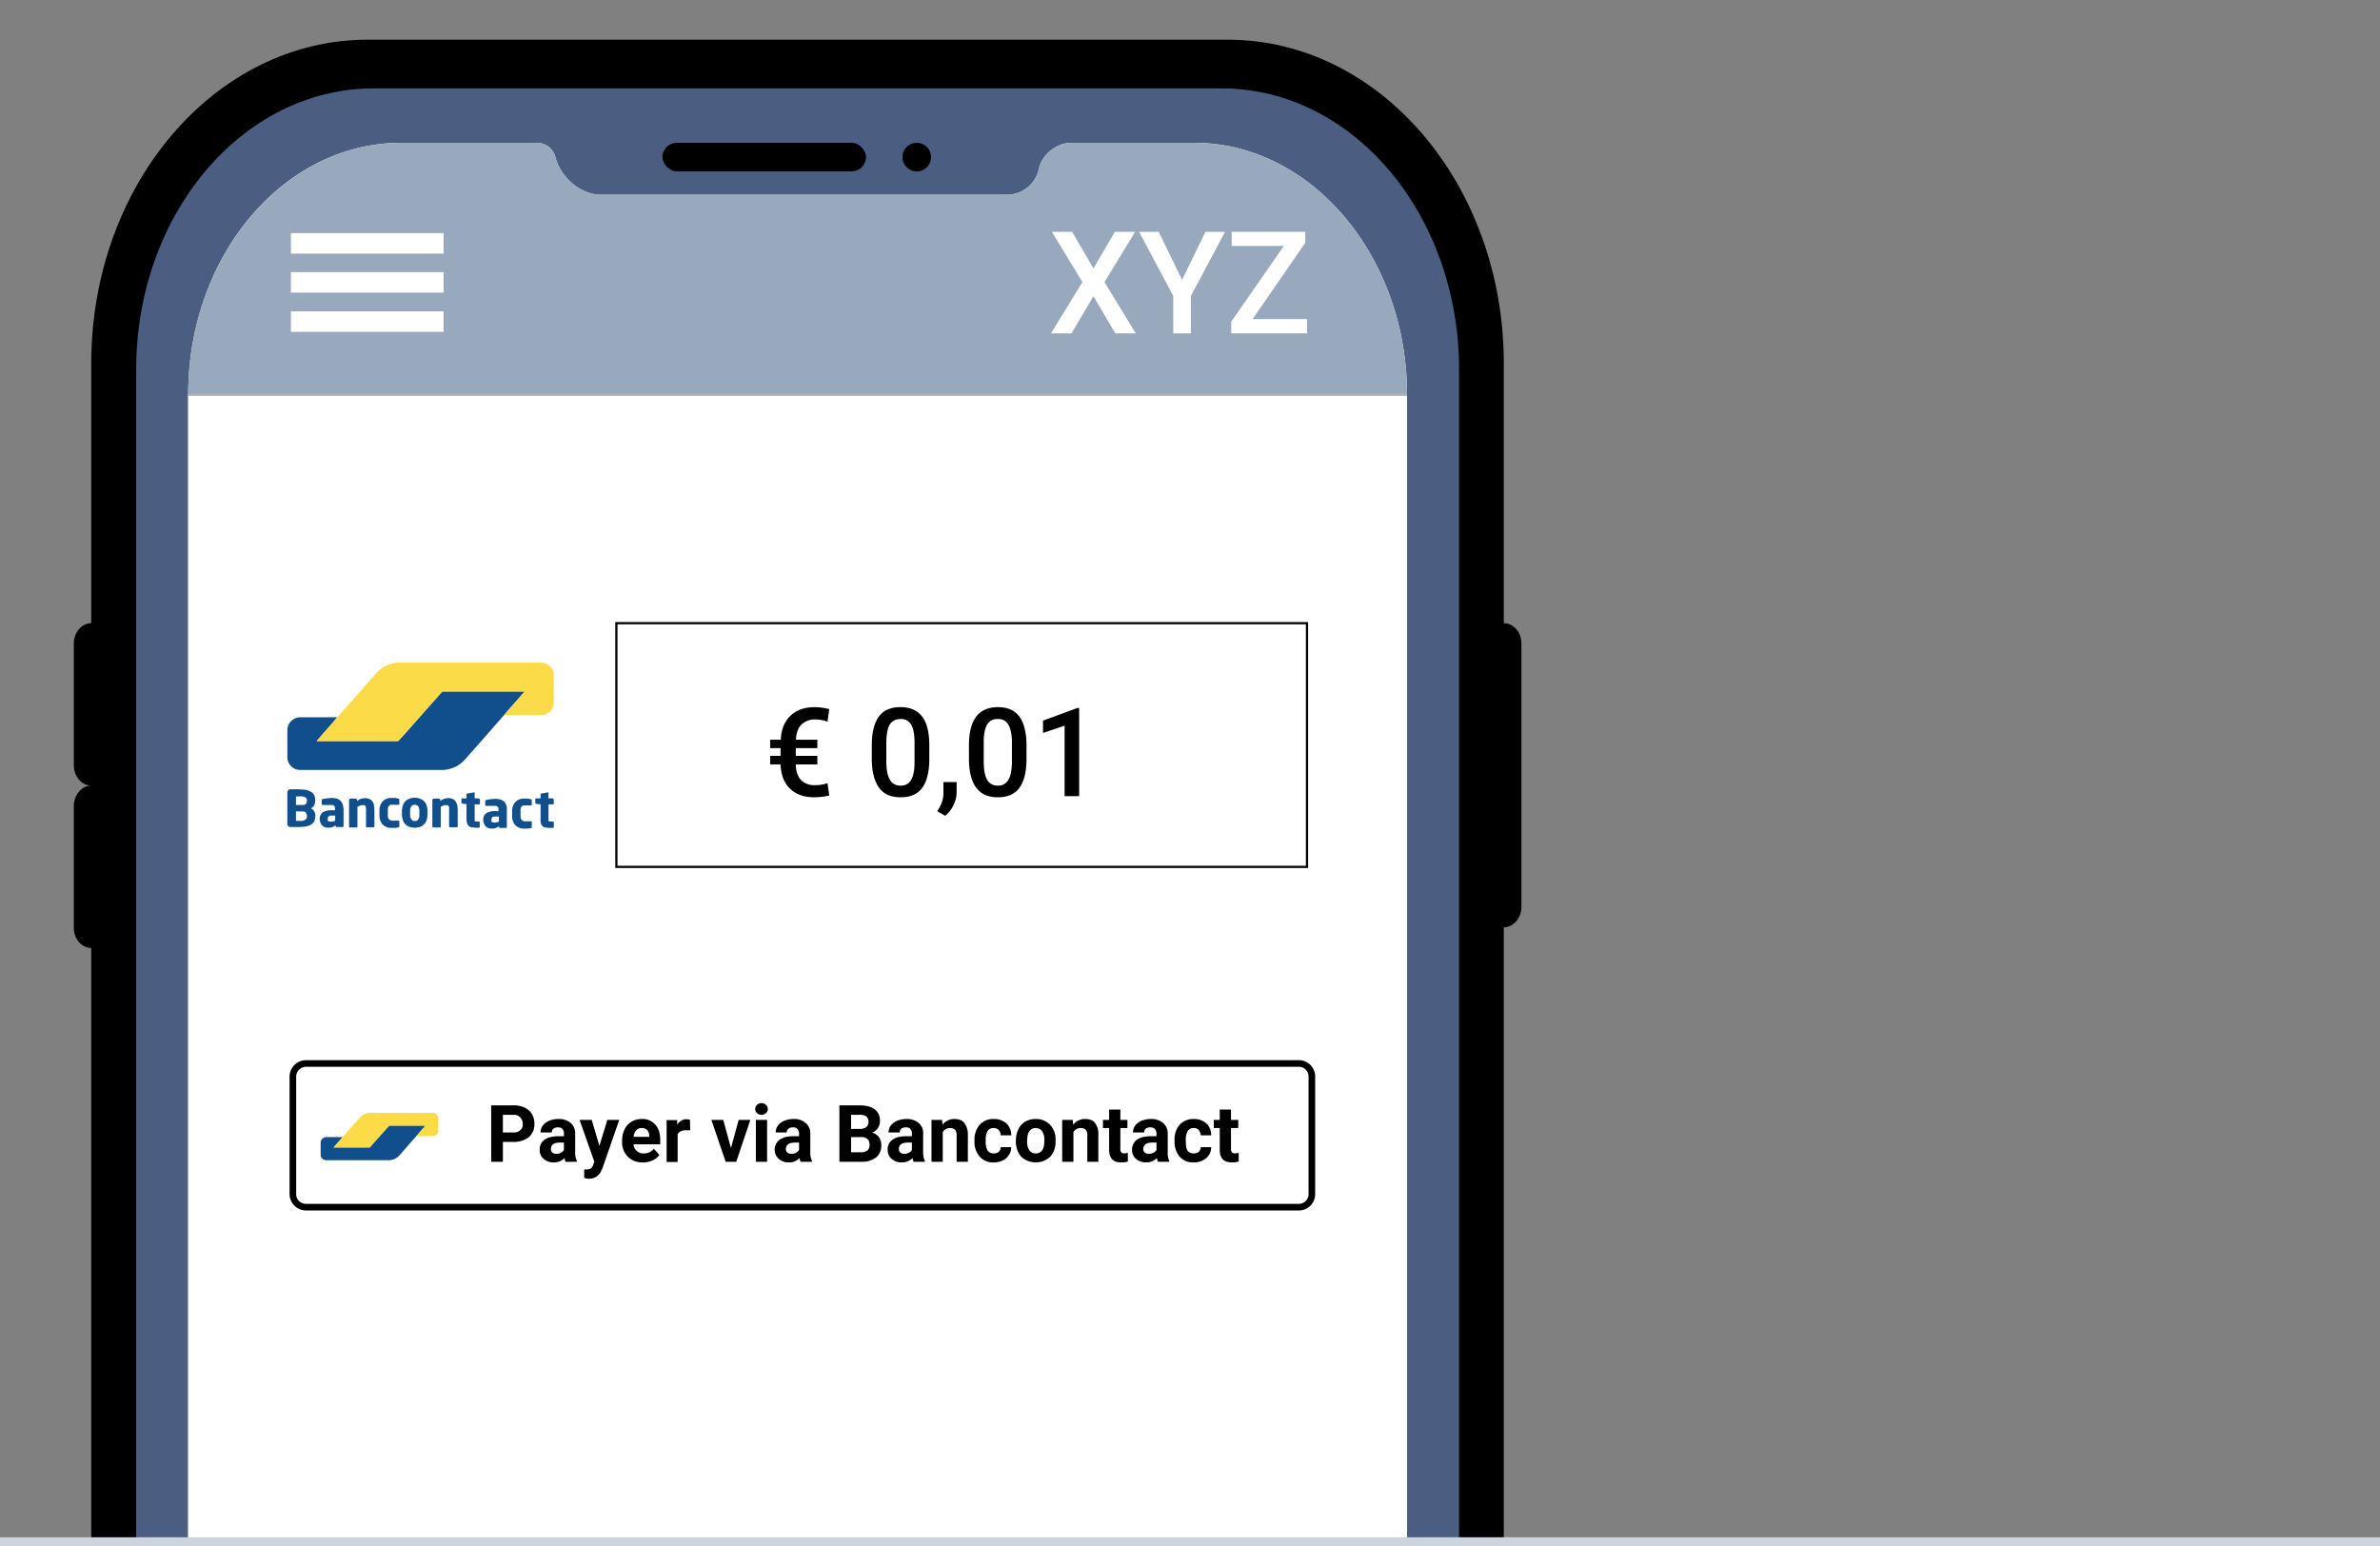
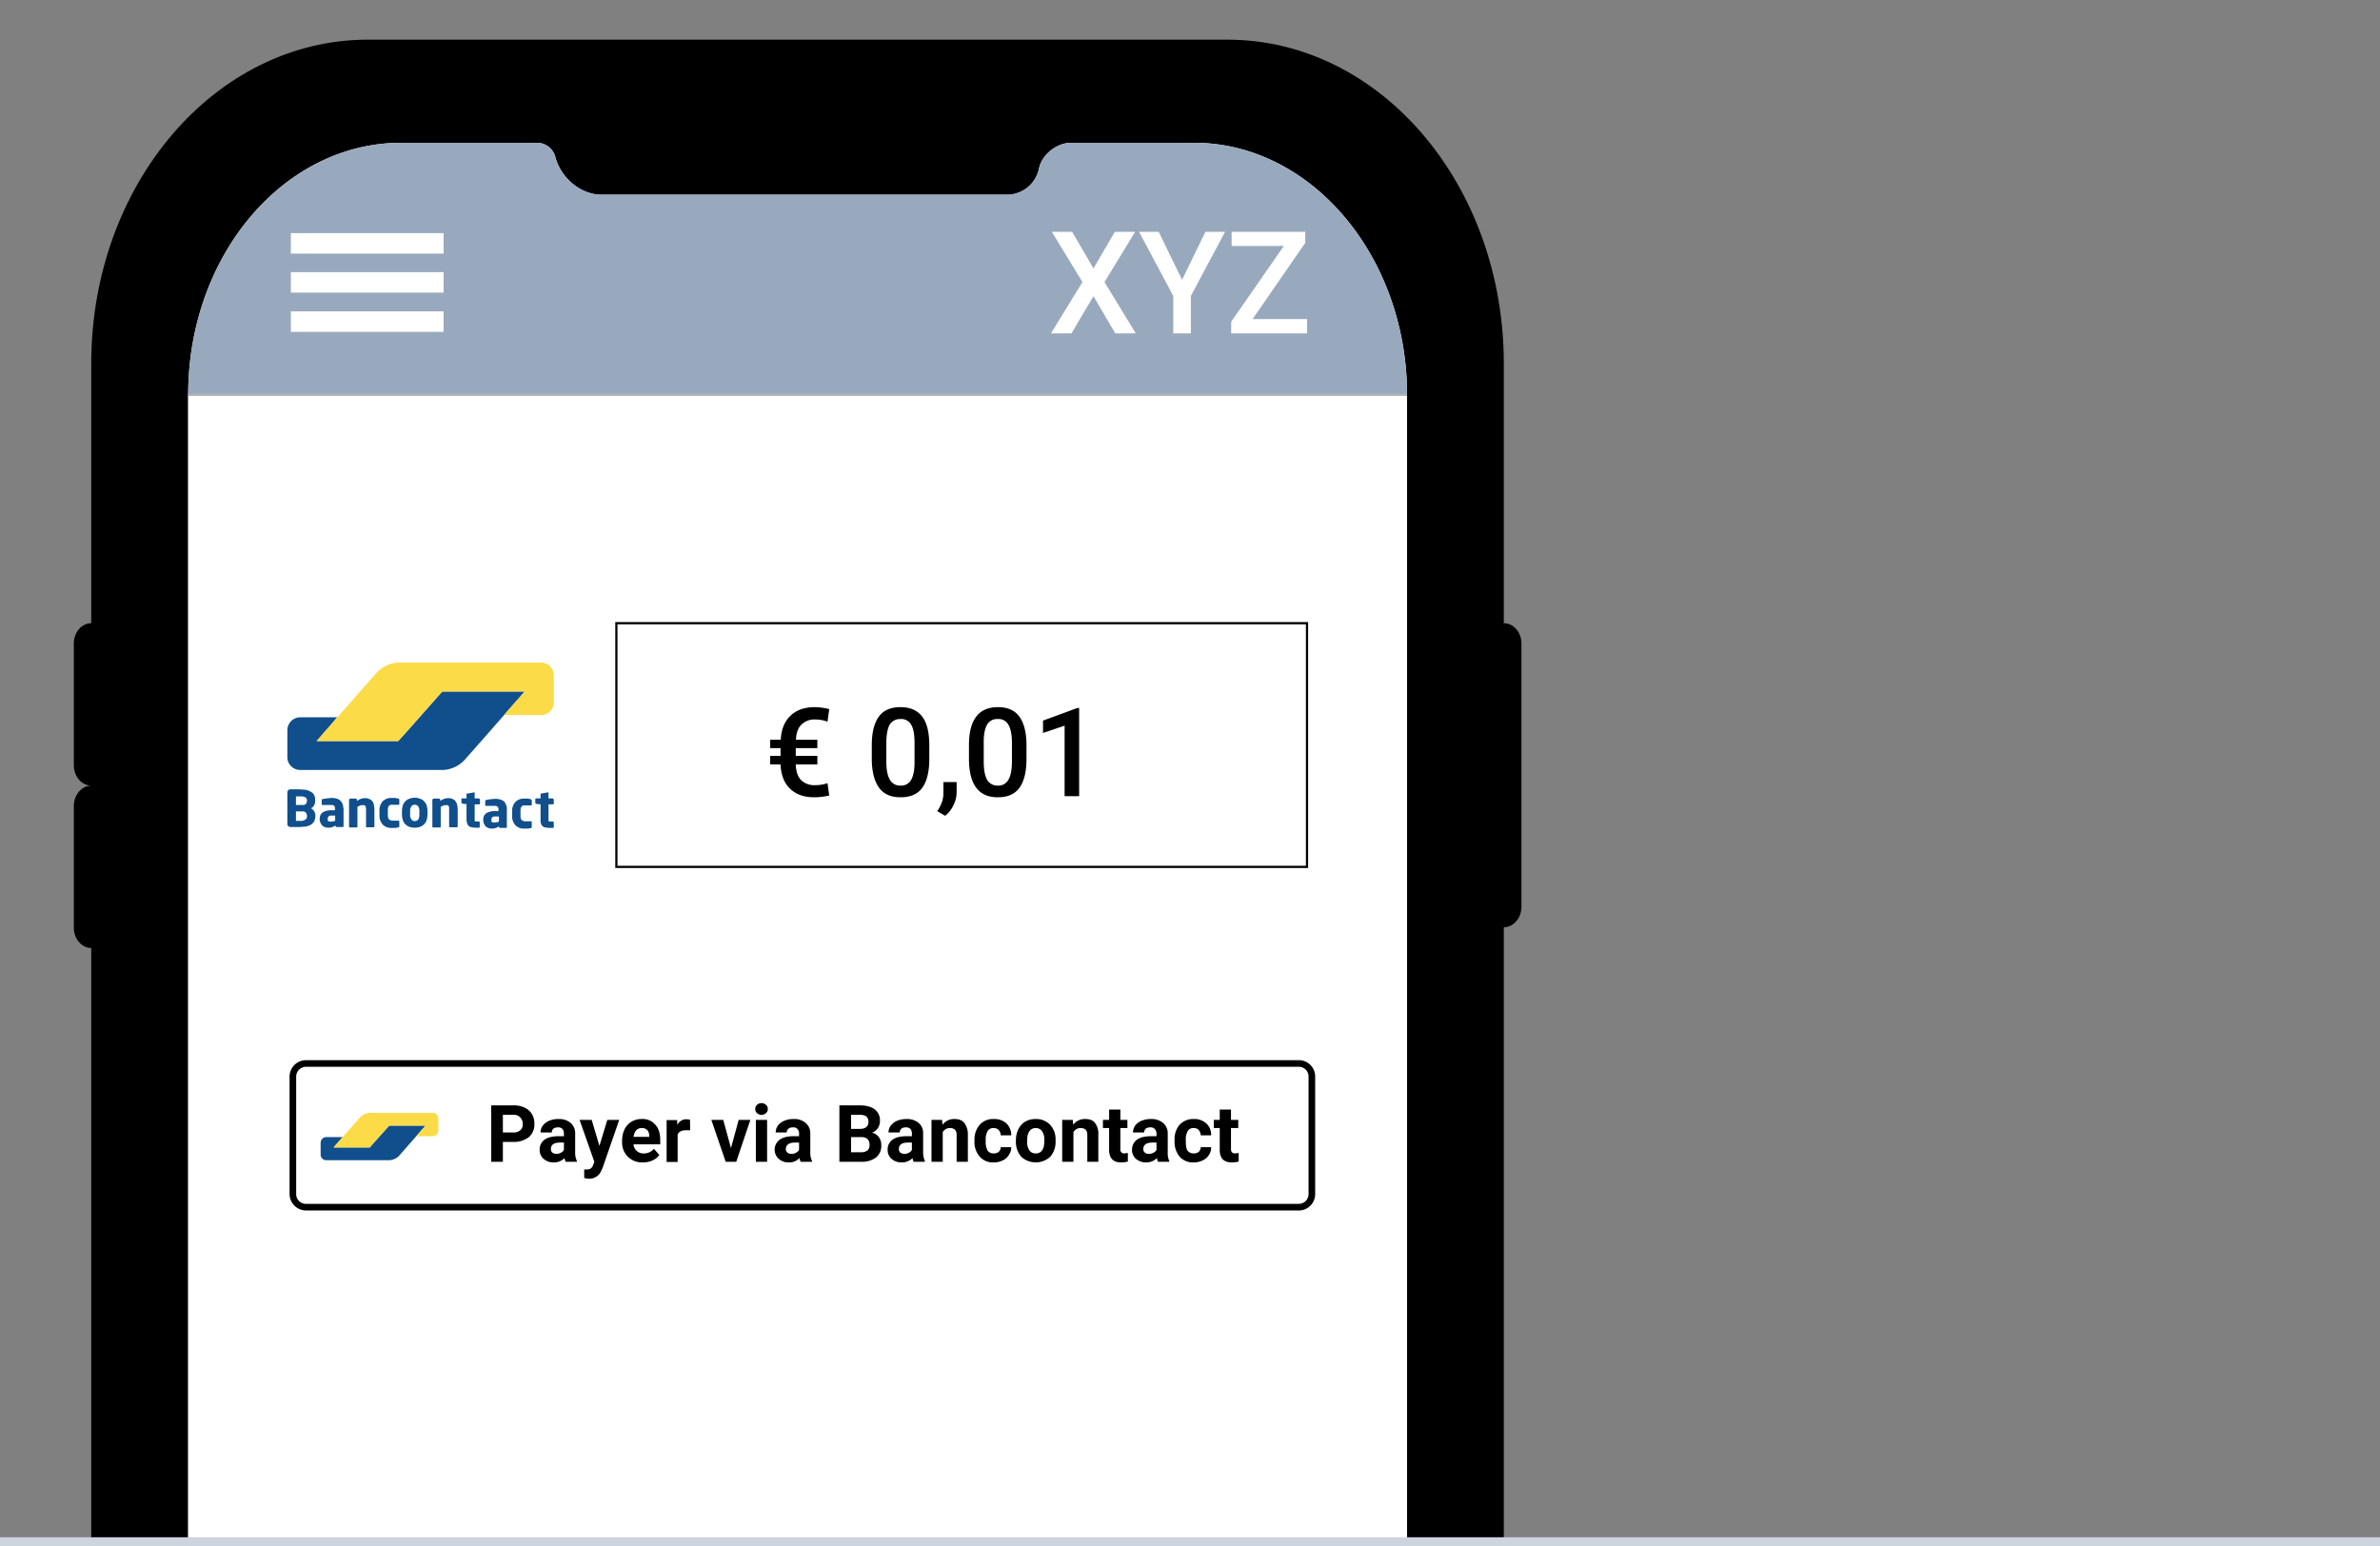
<svg xmlns="http://www.w3.org/2000/svg" id="Layer_1" data-name="Layer 1" viewBox="0 0 1080 701.6">
  <rect x="0" y="0" width="1080" height="701.6" fill="#808080" stroke="none" />
  <defs>
    <style>.cls-1{fill:#4b5d80;}.cls-2{fill:#fff;}.cls-3{fill:#99a9bd;}.cls-4{fill:#b3b3b3;}.cls-5{fill:none;}.cls-6{fill:#ccd4de;}.cls-7{fill:#104f8c;}.cls-8{fill:#fcdb48;}</style>
  </defs>
  <path d="M682.4,701.6V420.8c4.4,0,8-4.2,8-9.3V292c0-5.1-3.6-9.2-8-9.2V165c0-81.2-56.1-147-125.4-147H166.9C97.6,18,41.4,83.8,41.4,165V282.8c-4.3,0-7.9,4.1-7.9,9.2v55.3c0,5.1,3.6,9.2,7.9,9.2-4.3,0-7.9,4.2-7.9,9.3V421c0,5.1,3.6,9.2,7.9,9.2V701.6" />
-   <path class="cls-1" d="M662.1,701.6V167.7c0-70.5-48.3-127.6-107.8-127.6H169.6C110,40.1,61.8,97.2,61.8,167.7V701.6" />
  <path class="cls-2" d="M638.5,701.6V179.2c0-62.9-43.5-114.4-96.7-114.4H486.1c-6.5,0-13.2,5.2-14.6,11.6a14.9,14.9,0,0,1-14.5,12H272.9c-9.5,0-18.5-7.8-20.9-17.2a8.7,8.7,0,0,0-8.2-6.4H182.1c-53.4,0-96.7,51.2-96.7,114.4V701.6" />
  <rect x="300.6" y="64.8" width="92.4" height="12.94" rx="6.5" />
-   <circle cx="416" cy="71.3" r="6.5" />
  <rect class="cls-2" x="85.4" y="179.2" width="553.1" height="522.4" />
  <path class="cls-3" d="M638.5,179.2c0-62.9-43.5-114.4-96.7-114.4H486.1c-6.5,0-13.2,5.2-14.6,11.6A14.8,14.8,0,0,1,457,88.3H272.9c-9.5,0-18.5-7.8-20.9-17.1a8.6,8.6,0,0,0-8.2-6.4H182.1c-53.4,0-96.7,51.2-96.7,114.4Z" />
  <rect class="cls-4" x="85.4" y="178.7" width="553.1" height="1" />
  <rect class="cls-2" x="132" y="105.8" width="69.3" height="9.29" />
  <rect class="cls-2" x="132" y="123.5" width="69.3" height="9.29" />
  <rect class="cls-2" x="132" y="141.3" width="69.3" height="9.29" />
  <path class="cls-2" d="M132.9,488.5a6,6,0,0,1,6-5.9H589.4a6,6,0,0,1,5.9,5.9v53.4a5.9,5.9,0,0,1-5.9,5.9H138.9a5.9,5.9,0,0,1-6-5.9Z" />
  <path d="M138.9,484.1H589.4v-3H138.9Zm454.9,4.4v53.4h3V488.5Zm-4.4,57.8H138.9v3H589.4Zm-455-4.4V488.5h-3v53.4Zm4.5,4.4a4.4,4.4,0,0,1-4.5-4.4h-3a7.5,7.5,0,0,0,7.5,7.4Zm454.9-4.4a4.4,4.4,0,0,1-4.4,4.4v3a7.4,7.4,0,0,0,7.4-7.4Zm-4.4-57.8a4.4,4.4,0,0,1,4.4,4.4h3a7.4,7.4,0,0,0-7.4-7.4Zm-450.5-3a7.5,7.5,0,0,0-7.5,7.4h3a4.5,4.5,0,0,1,4.5-4.4Z" />
  <path d="M370.9,346.9h-9.8c.1,3.1.9,5.5,2.4,7.1a8.6,8.6,0,0,0,6.4,2.3,16.9,16.9,0,0,0,5.6-.9l.8,5.6a30.8,30.8,0,0,1-6.8.8c-4.7,0-8.3-1.3-11-3.9s-4.1-6.3-4.3-11h-4.7V343h4.7v-3.5h-4.7v-3.8h4.8c.2-4.7,1.7-8.3,4.4-10.9s6.4-3.9,11-3.9a27.4,27.4,0,0,1,6.6.9l-.8,5.7a15.2,15.2,0,0,0-5.5-1,8.3,8.3,0,0,0-6.4,2.4c-1.5,1.5-2.3,3.8-2.4,6.8h9.7v3.8h-9.8V343h9.8Z" />
  <path d="M421.7,344.5c0,5.7-1.1,10.1-3.2,13s-5.4,4.3-9.8,4.3-7.6-1.4-9.7-4.2-3.3-7.1-3.4-12.6v-6.9c0-5.7,1.1-10,3.2-12.9s5.4-4.3,9.8-4.3,7.6,1.4,9.8,4.2,3.2,7,3.3,12.5Zm-6.7-7.4c0-3.8-.5-6.5-1.5-8.2a5.1,5.1,0,0,0-4.9-2.6,5.5,5.5,0,0,0-4.8,2.4c-1,1.7-1.5,4.3-1.6,7.8v9c0,3.7.5,6.5,1.6,8.3a5.2,5.2,0,0,0,4.9,2.7,5.1,5.1,0,0,0,4.7-2.5c1-1.7,1.6-4.3,1.6-7.9Z" />
  <path d="M428.9,370.2l-3.6-2.1a17.5,17.5,0,0,0,2.2-4.3,12.1,12.1,0,0,0,.6-3.8v-5.1h6v4.7a12.9,12.9,0,0,1-1.5,5.9A13.3,13.3,0,0,1,428.9,370.2Z" />
  <path d="M465.8,344.5c0,5.7-1.1,10.1-3.2,13s-5.4,4.3-9.8,4.3-7.5-1.4-9.7-4.2-3.3-7.1-3.4-12.6v-6.9q0-8.6,3.3-12.9c2.1-2.8,5.4-4.3,9.8-4.3s7.6,1.4,9.7,4.2,3.2,7,3.3,12.5Zm-6.6-7.4c0-3.8-.6-6.5-1.6-8.2a5,5,0,0,0-4.8-2.6,5.2,5.2,0,0,0-4.8,2.4c-1,1.7-1.6,4.3-1.6,7.8v9c0,3.7.5,6.5,1.5,8.3a5.3,5.3,0,0,0,4.9,2.7,5.1,5.1,0,0,0,4.7-2.5c1.1-1.7,1.6-4.3,1.7-7.9Z" />
  <path d="M489.7,361.3h-6.6v-32l-9.8,3.3V327l15.5-5.7h.9Z" />
  <path d="M593.6,393.9H279.2V282.3H593.6Zm-313.4-1H592.6V283.3H280.2Z" />
  <path class="cls-2" d="M496.2,121.8l9.7-16.6h9.2L501.2,128l14.2,23.3h-9.3l-9.9-16.9-10,16.9h-9.3L491.2,128l-13.9-22.8h9.2Z" />
  <path class="cls-2" d="M536.4,127,547,105.2h8.9l-15.5,29.1v17h-8v-17l-15.5-29.1h8.9Z" />
  <path class="cls-2" d="M568.4,144.8h24.7v6.5H558.7V146l23.9-34.4H558.9v-6.4h33.4v5Z" />
  <rect class="cls-5" width="1080" height="701.58" />
  <rect class="cls-6" y="697.6" width="1080" height="4" />
  <path class="cls-2" d="M268.8,383.7a9.5,9.5,0,0,1-9.5,9.5h-137a9.5,9.5,0,0,1-9.5-9.5V292.4a9.5,9.5,0,0,1,9.5-9.4h137a9.4,9.4,0,0,1,9.4,9.4v91.3Z" />
  <path class="cls-7" d="M238.1,313.8H200.7l-3.8,4.3L184.6,332h0l-3.9,4.3H143.8l3.7-4.4,1.8-2,3.7-4.4H136.1a5.9,5.9,0,0,0-5.7,5.8h0v12.3a5.8,5.8,0,0,0,5.7,5.8h65.1a14.4,14.4,0,0,0,9.4-4.3l9.9-11.2Z" />
  <path class="cls-8" d="M245.6,300.7a5.8,5.8,0,0,1,5.7,5.8v12.2a5.7,5.7,0,0,1-5.7,5.8H228.7l3.7-4.3h0l1.9-2.1,3.8-4.3H200.7l-20,22.5H143.6l26.6-30.2,1-1.1a14.4,14.4,0,0,1,9.5-4.3h64.9Z" />
  <path class="cls-7" d="M251.3,375v-1.8a.5.5,0,0,0-.5-.4h-1.1c-.4,0-.6,0-.7-.2s-.1-.4-.1-.9V365h2.2l.2-.3v-1.9l-.2-.3-.3-.2h-1.9v-2.4c0-.2,0-.3-.1-.3h-.3l-2.8.5h-.3a.4.4,0,0,0-.1.3v1.9h-1.9c-.2,0-.3,0-.3.1a.5.5,0,0,0-.2.4v1.5c0,.1.1.2.2.3s.1.1.3.2l1.9.2v6.7a6.5,6.5,0,0,0,.2,2.1,2.3,2.3,0,0,0,.7,1.1,2.3,2.3,0,0,0,1.2.6l1.7.2h1.8a.4.4,0,0,0,.4-.4m-10-.2v-2.1a.4.4,0,0,0-.1-.3H238l-.7-.2-.6-.4a2,2,0,0,1-.4-.8,5.3,5.3,0,0,1-.1-1.3v-1.9a4.5,4.5,0,0,1,.1-1.3,1.5,1.5,0,0,1,.4-.8l.6-.5h3.9c.1,0,.1-.1.1-.3v-2c0-.2,0-.3-.1-.3l-.3-.2-1.3-.3h-1.8a5.3,5.3,0,0,0-3.9,1.5,6,6,0,0,0-1.5,4.4v1.9a5.9,5.9,0,0,0,1.5,4.3,5.1,5.1,0,0,0,3.9,1.5h1.8l1.3-.2.3-.2a.4.4,0,0,0,.1-.3m-14.9-2.5a1.6,1.6,0,0,1-.9.3l-1.1.2-1.1-.2c-.2-.1-.3-.4-.3-1h0c0-.3.1-.6.1-.8l.3-.5.7-.3h2.3Zm3.6-5.6a4.4,4.4,0,0,0-.4-2.1,4,4,0,0,0-1-1.5,4.5,4.5,0,0,0-1.7-.8,8,8,0,0,0-2.3-.3l-2.2.2-1.7.3c-.3.1-.5.2-.5.5v1.9c0,.1.1.2.1.3h4.2a1.9,1.9,0,0,1,1.2.3,1.4,1.4,0,0,1,.5,1.3v.8H225a7.6,7.6,0,0,0-4.3.9,3.4,3.4,0,0,0-1.4,3h0a3.6,3.6,0,0,0,.4,1.9,3.8,3.8,0,0,0,.9,1.3,4.5,4.5,0,0,0,1.2.6,3.9,3.9,0,0,0,1.5.2,4.8,4.8,0,0,0,1.8-.3l1.4-.7v.3c0,.2.1.3.1.4h3.3c.1-.1.1-.2.1-.4v-8.2ZM217.7,375v-1.8c0-.2-.1-.4-.5-.4h-1.1c-.3,0-.5,0-.6-.2s-.1-.4-.1-.9V365h2.2l.2-.3v-1.9l-.2-.3-.3-.2h-1.9v-2.4c0-.2,0-.3-.1-.3H215l-2.8.5h-.3c-.1.1-.2.2-.2.3v1.9h-2.2c-.1.1-.1.2-.1.4v1.5a.4.4,0,0,0,.1.3l.4.2,1.8.2v6.7a6.2,6.2,0,0,0,.3,2.1,2.3,2.3,0,0,0,.7,1.1,2.3,2.3,0,0,0,1.2.6l1.7.2h1.8c.2,0,.3-.2.3-.4m-10-.1v-7.6a14.9,14.9,0,0,0-.2-2.1,3.9,3.9,0,0,0-.7-1.6,2.2,2.2,0,0,0-1.2-1.1,4.1,4.1,0,0,0-2.1-.5,5.8,5.8,0,0,0-1.9.3,5.4,5.4,0,0,0-1.8,1v-.6l-.2-.3-.3-.2h-2.6l-.3.2-.2.3v12.2a.5.5,0,0,0,.2.4h3.4a.5.5,0,0,0,.2-.4v-9l1.1-.5a2,2,0,0,1,1.1-.2h.8a.6.6,0,0,1,.5.3c.2.2.2.4.3.7v8.6a.5.5,0,0,0,.2.4h3.4a.5.5,0,0,0,.3-.4m-17.4-5.3c0,1.9-.7,2.9-2.1,2.9a1.6,1.6,0,0,1-1.5-.8,3.1,3.1,0,0,1-.6-2.1V368a3.3,3.3,0,0,1,.6-2.1,1.6,1.6,0,0,1,1.5-.7c1.3,0,2.1.9,2.1,2.8ZM194,368a9.3,9.3,0,0,0-.4-2.5,4.2,4.2,0,0,0-1.1-1.8,3.6,3.6,0,0,0-1.8-1.2,6.5,6.5,0,0,0-5,0,3.6,3.6,0,0,0-1.8,1.2,4.2,4.2,0,0,0-1.1,1.8,9.3,9.3,0,0,0-.4,2.5v1.6a9.3,9.3,0,0,0,.4,2.5,4.5,4.5,0,0,0,1.1,1.9,5.7,5.7,0,0,0,1.8,1.2,8,8,0,0,0,5,0,5.7,5.7,0,0,0,1.8-1.2,4.5,4.5,0,0,0,1.1-1.9,9.3,9.3,0,0,0,.4-2.5Zm-12.8,6.8v-2.1l-.2-.3h-3.2l-.7-.2-.6-.4a2,2,0,0,1-.4-.8,5.3,5.3,0,0,1-.1-1.3v-1.9a4.5,4.5,0,0,1,.1-1.3,1.5,1.5,0,0,1,.4-.8l.6-.5H181c.1,0,.2-.1.2-.3v-2a.4.4,0,0,0-.1-.3.5.5,0,0,0-.4-.2l-1.3-.3h-1.8a5.3,5.3,0,0,0-3.9,1.5,6,6,0,0,0-1.5,4.4v1.9a5.9,5.9,0,0,0,1.5,4.3,5.3,5.3,0,0,0,3.9,1.5h1.8l1.3-.2.4-.2a.4.4,0,0,0,.1-.3m-11.3.1v-7.6a14.9,14.9,0,0,0-.2-2.1,3.8,3.8,0,0,0-.6-1.6,2.8,2.8,0,0,0-1.3-1.1,3.9,3.9,0,0,0-2-.5,6,6,0,0,0-2,.3,6.6,6.6,0,0,0-1.8,1v-.6l-.2-.3c-.1-.1-.1-.2-.3-.2h-2.6l-.3.2-.2.3v12.2a.5.5,0,0,0,.2.4H162a.5.5,0,0,0,.2-.4v-9l1.1-.5a2.2,2.2,0,0,1,1.1-.2h.8c.3,0,.4.2.6.3a1.4,1.4,0,0,1,.2.7,3.1,3.1,0,0,1,.1,1v7.6c0,.2,0,.3.1.4h3.4a.5.5,0,0,0,.3-.4m-17.8-2.6a1.6,1.6,0,0,1-.9.3l-1,.2-1.1-.2c-.3-.1-.4-.4-.4-1h0c0-.3.1-.6.1-.8l.4-.5.6-.3h2.3Zm3.7-5.6a6,6,0,0,0-.4-2.1,4.2,4.2,0,0,0-1.1-1.5,4,4,0,0,0-1.6-.8,8.5,8.5,0,0,0-2.3-.3l-2.2.2-1.8.3c-.2.1-.4.2-.4.5v1.9c0,.1.1.2.1.3h4.2a2.5,2.5,0,0,1,1.3.3,1.8,1.8,0,0,1,.4,1.3v.8h-1.2a7.9,7.9,0,0,0-4.3.9,3.4,3.4,0,0,0-1.4,3h0a3.6,3.6,0,0,0,.4,1.9,3.8,3.8,0,0,0,.9,1.3,6.7,6.7,0,0,0,1.2.6,3.9,3.9,0,0,0,1.5.2,4.8,4.8,0,0,0,1.8-.3l1.4-.7v.3a.5.5,0,0,0,.2.4h3.2a.5.5,0,0,0,.2-.4v-8.2Zm-16.5,3.7a1.5,1.5,0,0,1-.7,1.4,3.5,3.5,0,0,1-2.4.6h-1.9v-4.3h2.6c.9,0,1.6.1,1.9.6a2.4,2.4,0,0,1,.5,1.4Zm-.1-6.9a1.5,1.5,0,0,1-.1.7.9.9,0,0,1-.4.6l-.7.4h-3.7v-3.9h1.8a4.5,4.5,0,0,1,2.4.4,1.6,1.6,0,0,1,.8,1.4v.3Zm3.9,6.6a3.9,3.9,0,0,0-.5-2,4,4,0,0,0-1.5-1.4,2.9,2.9,0,0,0,1.4-1.3,3.5,3.5,0,0,0,.5-2v-.5a4.3,4.3,0,0,0-.5-2.3,2.9,2.9,0,0,0-1.5-1.4,6.9,6.9,0,0,0-2.3-.9l-2.9-.2h-4.1c-.5.1-.8.2-1,.5a1.6,1.6,0,0,0-.3,1.1v13.9a1.4,1.4,0,0,0,.3,1.1,1.9,1.9,0,0,0,1,.5h4.2l2.8-.2a10.2,10.2,0,0,0,2.3-.8,4.9,4.9,0,0,0,1.6-1.6,6.3,6.3,0,0,0,.5-2.6Z" />
  <rect class="cls-5" x="112.8" y="283" width="155.9" height="110.24" />
  <path class="cls-7" d="M193.1,510.8H176.6l-1.7,1.9-5.5,6.1h0l-1.6,1.9H151.4l1.7-1.9.8-.9,1.6-1.9H148a2.6,2.6,0,0,0-2.5,2.6h0V524a2.5,2.5,0,0,0,2.5,2.5h28.8a6.8,6.8,0,0,0,4.2-1.9l4.3-4.9Z" />
  <path class="cls-8" d="M196.4,505a2.6,2.6,0,0,1,2.5,2.6V513a2.6,2.6,0,0,1-2.5,2.6h-7.5l1.7-2h0l.8-.9,1.7-1.9H176.6l-8.8,9.9H151.3l11.8-13.3.4-.5a7,7,0,0,1,4.2-1.9h28.7Z" />
  <path d="M228.2,518.2v9h-5.3V501.6h10a11.6,11.6,0,0,1,5.1,1,7.7,7.7,0,0,1,3.4,3,8.4,8.4,0,0,1,1.1,4.5A7.4,7.4,0,0,1,240,516a11,11,0,0,1-7.2,2.2Zm0-4.3h4.7a4.4,4.4,0,0,0,3.2-1,3.3,3.3,0,0,0,1.1-2.8,4.1,4.1,0,0,0-1.1-3,3.8,3.8,0,0,0-3-1.2h-4.9Z" />
  <path d="M256.7,527.2a4.2,4.2,0,0,1-.5-1.7,6.6,6.6,0,0,1-4.8,2,6.7,6.7,0,0,1-4.7-1.6,5.2,5.2,0,0,1-1.8-4.1,5.3,5.3,0,0,1,2.2-4.6c1.5-1.1,3.7-1.6,6.5-1.6h2.3v-1.1a3.3,3.3,0,0,0-.6-2.1,2.6,2.6,0,0,0-2.2-.8,3.2,3.2,0,0,0-2,.6,2.1,2.1,0,0,0-.7,1.7h-5.1a5.2,5.2,0,0,1,1-3.1,7.2,7.2,0,0,1,2.9-2.2,10.8,10.8,0,0,1,4.2-.8,8.4,8.4,0,0,1,5.6,1.8,6.3,6.3,0,0,1,2,4.9v8.3a8.7,8.7,0,0,0,.8,4.1v.3Zm-4.2-3.6a3.5,3.5,0,0,0,2-.5,2.6,2.6,0,0,0,1.4-1.3v-3.3H254c-2.5,0-3.9.9-4,2.7v.3a2,2,0,0,0,.6,1.5A2.9,2.9,0,0,0,252.5,523.6Z" />
  <path d="M272,520l3.6-11.8H281l-7.6,21.9-.5,1a5.8,5.8,0,0,1-5.6,3.8,5.7,5.7,0,0,1-2.2-.4v-3.8h.7a4.3,4.3,0,0,0,2.2-.4,3,3,0,0,0,1.1-1.5l.6-1.6-6.7-19h5.5Z" />
  <path d="M291.8,527.5A9.2,9.2,0,0,1,285,525a9,9,0,0,1-2.7-6.9v-.5a11.9,11.9,0,0,1,1.1-5.1,8.4,8.4,0,0,1,3.2-3.5,8.8,8.8,0,0,1,4.6-1.2,7.5,7.5,0,0,1,6.1,2.5c1.5,1.6,2.3,3.9,2.3,7v2H287.5a4,4,0,0,0,1.5,3,4.1,4.1,0,0,0,3.1,1.1,5.5,5.5,0,0,0,4.6-2.1l2.5,2.8a7.6,7.6,0,0,1-3.1,2.5A10.4,10.4,0,0,1,291.8,527.5Zm-.6-15.6a3.3,3.3,0,0,0-2.5,1,5.9,5.9,0,0,0-1.2,3h7.1v-.4a3.8,3.8,0,0,0-.9-2.7A3.3,3.3,0,0,0,291.2,511.9Z" />
  <path d="M313.2,512.9h-1.9c-1.9,0-3.2.6-3.8,1.9v12.5h-5v-19h4.8v2.2a4.7,4.7,0,0,1,4.2-2.6l1.6.2Z" />
  <path d="M331.7,521l3.5-12.8h5.3l-6.4,19h-4.8l-6.5-19h5.4Z" />
  <path d="M342.7,503.2a2.5,2.5,0,0,1,.8-1.8,2.9,2.9,0,0,1,2.1-.8,2.8,2.8,0,0,1,2,.8,2.2,2.2,0,0,1,.8,1.8,2.2,2.2,0,0,1-.8,1.9,2.8,2.8,0,0,1-2,.8,2.9,2.9,0,0,1-2.1-.8A2.6,2.6,0,0,1,342.7,503.2Zm5.4,24H343v-19h5.1Z" />
  <path d="M363.3,527.2a6.9,6.9,0,0,1-.5-1.7,6.3,6.3,0,0,1-4.8,2,6.6,6.6,0,0,1-4.6-1.6,5.6,5.6,0,0,1,.4-8.7c1.5-1.1,3.6-1.6,6.5-1.6h2.3v-1.1a2.8,2.8,0,0,0-.7-2.1,2.3,2.3,0,0,0-2.1-.8,3,3,0,0,0-2,.6,2.1,2.1,0,0,0-.8,1.7h-5a5.2,5.2,0,0,1,1-3.1,6.6,6.6,0,0,1,2.9-2.2,10.8,10.8,0,0,1,4.2-.8,7.9,7.9,0,0,1,5.5,1.8,6.1,6.1,0,0,1,2.1,4.9v8.3a8.7,8.7,0,0,0,.8,4.1v.3Zm-4.2-3.6a3.6,3.6,0,0,0,2.1-.5,2.9,2.9,0,0,0,1.4-1.3v-3.3h-1.9c-2.5,0-3.9.9-4.1,2.7v.3a1.8,1.8,0,0,0,.7,1.5A2.4,2.4,0,0,0,359.1,523.6Z" />
  <path d="M380.9,527.2V501.6h9c3.1,0,5.4.6,7,1.8a6.1,6.1,0,0,1,2.4,5.2,5.8,5.8,0,0,1-.9,3.3,5.6,5.6,0,0,1-2.7,2.1,5.4,5.4,0,0,1,3.1,2,6.2,6.2,0,0,1,1.1,3.7,6.7,6.7,0,0,1-2.3,5.5,10.3,10.3,0,0,1-6.7,2Zm5.3-14.9h3.9c2.6,0,4-1.1,4-3.2a3.2,3.2,0,0,0-1-2.5,5.6,5.6,0,0,0-3.2-.7h-3.7Zm0,3.7v6.9h4.5a5,5,0,0,0,2.9-.8,3.2,3.2,0,0,0,1-2.5q0-3.5-3.6-3.6Z" />
  <path d="M414.6,527.2a4.2,4.2,0,0,1-.5-1.7,6.6,6.6,0,0,1-4.8,2,6.7,6.7,0,0,1-4.7-1.6,5.2,5.2,0,0,1-1.8-4.1,5.3,5.3,0,0,1,2.2-4.6c1.5-1.1,3.7-1.6,6.5-1.6h2.3v-1.1a3.3,3.3,0,0,0-.6-2.1,2.6,2.6,0,0,0-2.2-.8,3.2,3.2,0,0,0-2,.6,2.1,2.1,0,0,0-.7,1.7h-5.1a5.2,5.2,0,0,1,1-3.1,7.2,7.2,0,0,1,2.9-2.2,11.2,11.2,0,0,1,4.2-.8,8.4,8.4,0,0,1,5.6,1.8,6,6,0,0,1,2,4.9v8.3a10.2,10.2,0,0,0,.8,4.1v.3Zm-4.2-3.6a3.5,3.5,0,0,0,2-.5,2.6,2.6,0,0,0,1.4-1.3v-3.3h-1.9c-2.5,0-3.9.9-4,2.7v.3a2,2,0,0,0,.6,1.5A2.9,2.9,0,0,0,410.4,523.6Z" />
  <path d="M427.5,508.2l.2,2.2a6.6,6.6,0,0,1,5.4-2.6q3.1,0,4.5,1.8a8.6,8.6,0,0,1,1.6,5.3v12.3h-5.1V515a3.5,3.5,0,0,0-.7-2.3,3.3,3.3,0,0,0-2.4-.8,3.6,3.6,0,0,0-3.2,1.9v13.4h-5.1v-19Z" />
  <path d="M450.9,523.4a3.3,3.3,0,0,0,2.3-.7,2.7,2.7,0,0,0,.9-2.1h4.8a6.1,6.1,0,0,1-1.1,3.5,6.2,6.2,0,0,1-2.8,2.5,8.7,8.7,0,0,1-4,.9,7.9,7.9,0,0,1-6.4-2.6,10,10,0,0,1-2.4-7.1v-.4a10.1,10.1,0,0,1,2.4-7,8.1,8.1,0,0,1,6.4-2.6,8.2,8.2,0,0,1,5.7,2,7.4,7.4,0,0,1,2.2,5.4h-4.8a3.6,3.6,0,0,0-.9-2.4,3.2,3.2,0,0,0-2.3-.9,3,3,0,0,0-2.7,1.3,7.7,7.7,0,0,0-.9,4.2v.5a7.9,7.9,0,0,0,.9,4.3A3.2,3.2,0,0,0,450.9,523.4Z" />
  <path d="M461,517.5a11.2,11.2,0,0,1,1.1-5,8.1,8.1,0,0,1,3.1-3.5,9.5,9.5,0,0,1,4.8-1.2,8.8,8.8,0,0,1,6.3,2.4,9.5,9.5,0,0,1,2.7,6.4v1.3a10.1,10.1,0,0,1-2.4,7,9.7,9.7,0,0,1-13.2,0,10.4,10.4,0,0,1-2.4-7.2Zm5.1.4a6.9,6.9,0,0,0,1,4.1,3.2,3.2,0,0,0,2.9,1.4,3.3,3.3,0,0,0,2.9-1.4c.7-.9,1-2.4,1-4.5a6.7,6.7,0,0,0-1-4.1,3.4,3.4,0,0,0-2.9-1.5,3.3,3.3,0,0,0-2.9,1.5C466.4,514.3,466.1,515.8,466.1,517.9Z" />
  <path d="M486.8,508.2l.2,2.2a6.6,6.6,0,0,1,5.4-2.6q3.2,0,4.5,1.8a8,8,0,0,1,1.5,5.3v12.3h-5V515a3.5,3.5,0,0,0-.7-2.3,3.3,3.3,0,0,0-2.4-.8,3.6,3.6,0,0,0-3.2,1.9v13.4H482v-19Z" />
  <path d="M508.4,503.5v4.7h3.2v3.7h-3.2v9.5a1.7,1.7,0,0,0,1.9,2l1.5-.2v3.9a10.6,10.6,0,0,1-3.1.4q-5.2,0-5.4-5.4V511.9h-2.8v-3.7h2.8v-4.7Z" />
  <path d="M525.5,527.2a4.2,4.2,0,0,1-.5-1.7,6.6,6.6,0,0,1-4.8,2,6.9,6.9,0,0,1-4.7-1.6,5.2,5.2,0,0,1-1.8-4.1,5.6,5.6,0,0,1,2.2-4.6c1.5-1.1,3.7-1.6,6.5-1.6h2.4v-1.1a3.3,3.3,0,0,0-.7-2.1,2.6,2.6,0,0,0-2.2-.8,3.2,3.2,0,0,0-2,.6,2.4,2.4,0,0,0-.7,1.7h-5.1a6,6,0,0,1,1-3.1,7.2,7.2,0,0,1,2.9-2.2,11.6,11.6,0,0,1,4.2-.8,8.2,8.2,0,0,1,5.6,1.8,6.1,6.1,0,0,1,2.1,4.9v8.3a8.9,8.9,0,0,0,.7,4.1v.3Zm-4.2-3.6a4.1,4.1,0,0,0,2.1-.5,2.9,2.9,0,0,0,1.4-1.3v-3.3h-1.9c-2.6,0-3.9.9-4.1,2.7v.3a1.8,1.8,0,0,0,.7,1.5A2.4,2.4,0,0,0,521.3,523.6Z" />
  <path d="M541.7,523.4a3.5,3.5,0,0,0,2.3-.7,3.7,3.7,0,0,0,.9-2.1h4.7a6,6,0,0,1-1,3.5,6.4,6.4,0,0,1-2.9,2.5,8.6,8.6,0,0,1-3.9.9,8.1,8.1,0,0,1-6.5-2.6,10.4,10.4,0,0,1-2.3-7.1v-.4a10,10,0,0,1,2.3-7,8.4,8.4,0,0,1,6.4-2.6,8.1,8.1,0,0,1,5.7,2,7,7,0,0,1,2.2,5.4h-4.7a5,5,0,0,0-.9-2.4,3.2,3.2,0,0,0-2.4-.9,2.9,2.9,0,0,0-2.6,1.3,7.7,7.7,0,0,0-.9,4.2v.5c0,2,.2,3.4.8,4.3A3.4,3.4,0,0,0,541.7,523.4Z" />
  <path d="M558.6,503.5v4.7h3.3v3.7h-3.3v9.5a2.7,2.7,0,0,0,.4,1.5,2.2,2.2,0,0,0,1.6.5l1.5-.2v3.9a11,11,0,0,1-3.1.4c-3.6,0-5.4-1.8-5.5-5.4V511.9h-2.7v-3.7h2.7v-4.7Z" />
</svg>